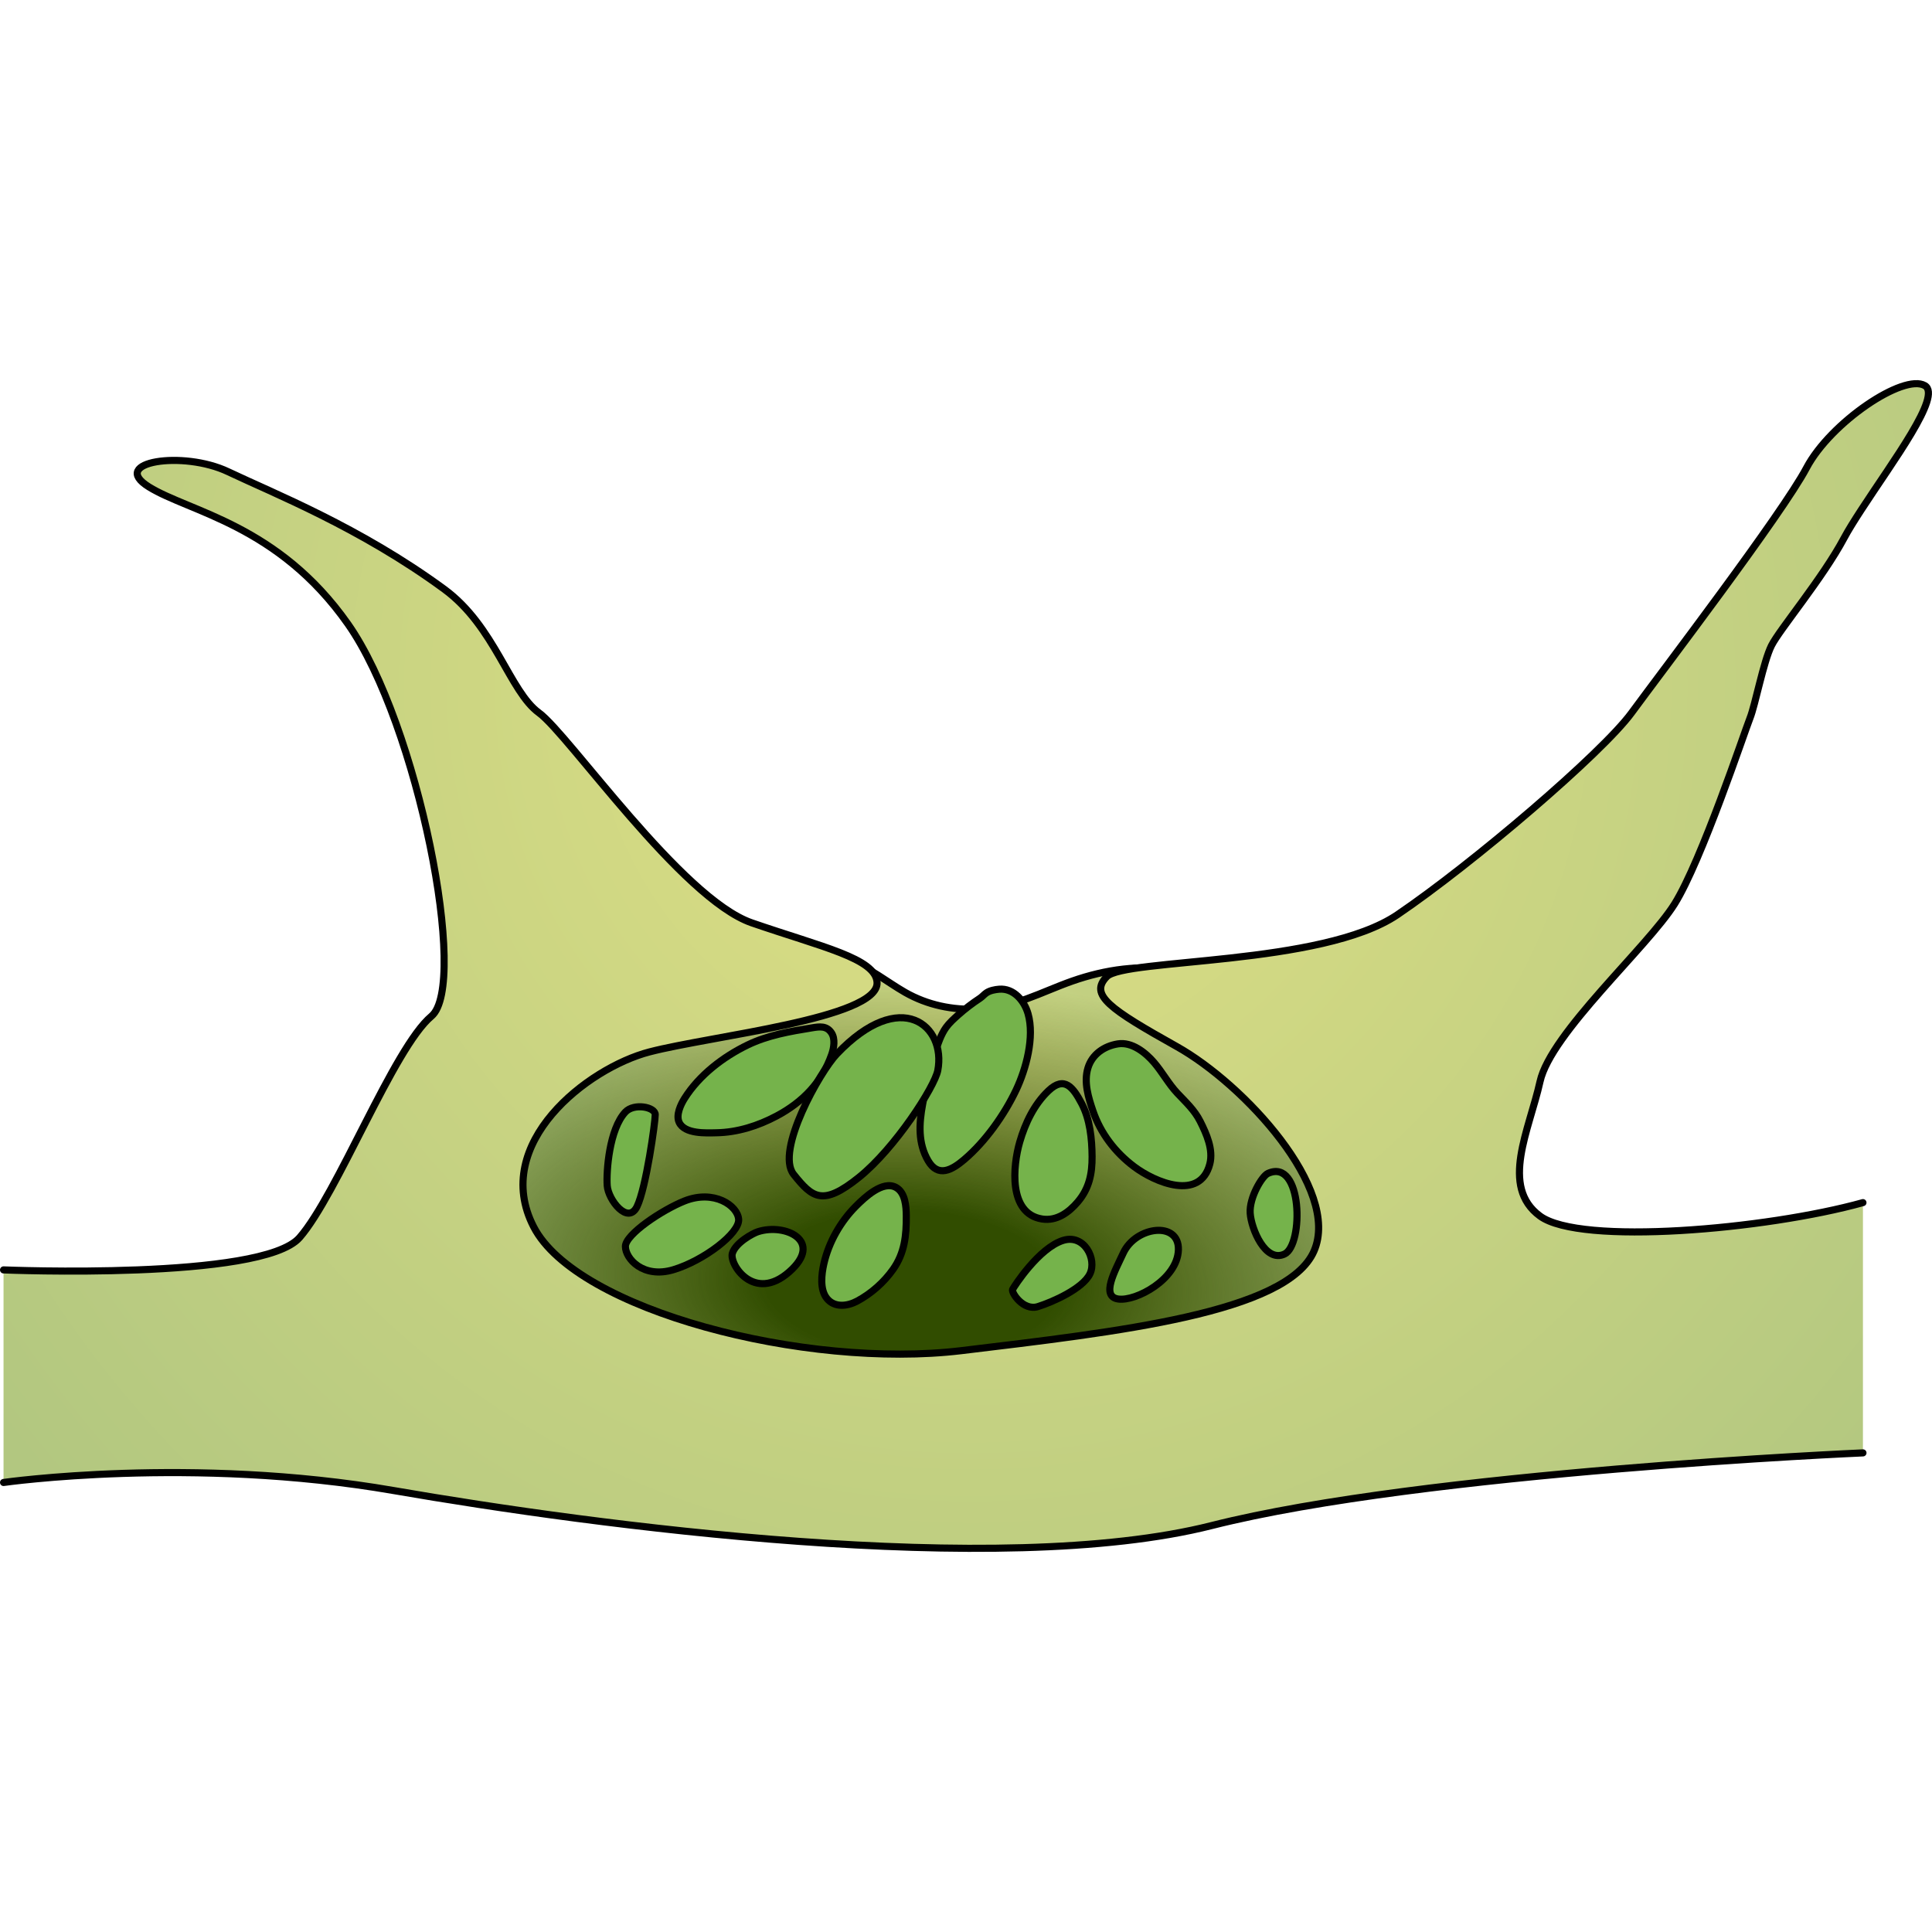
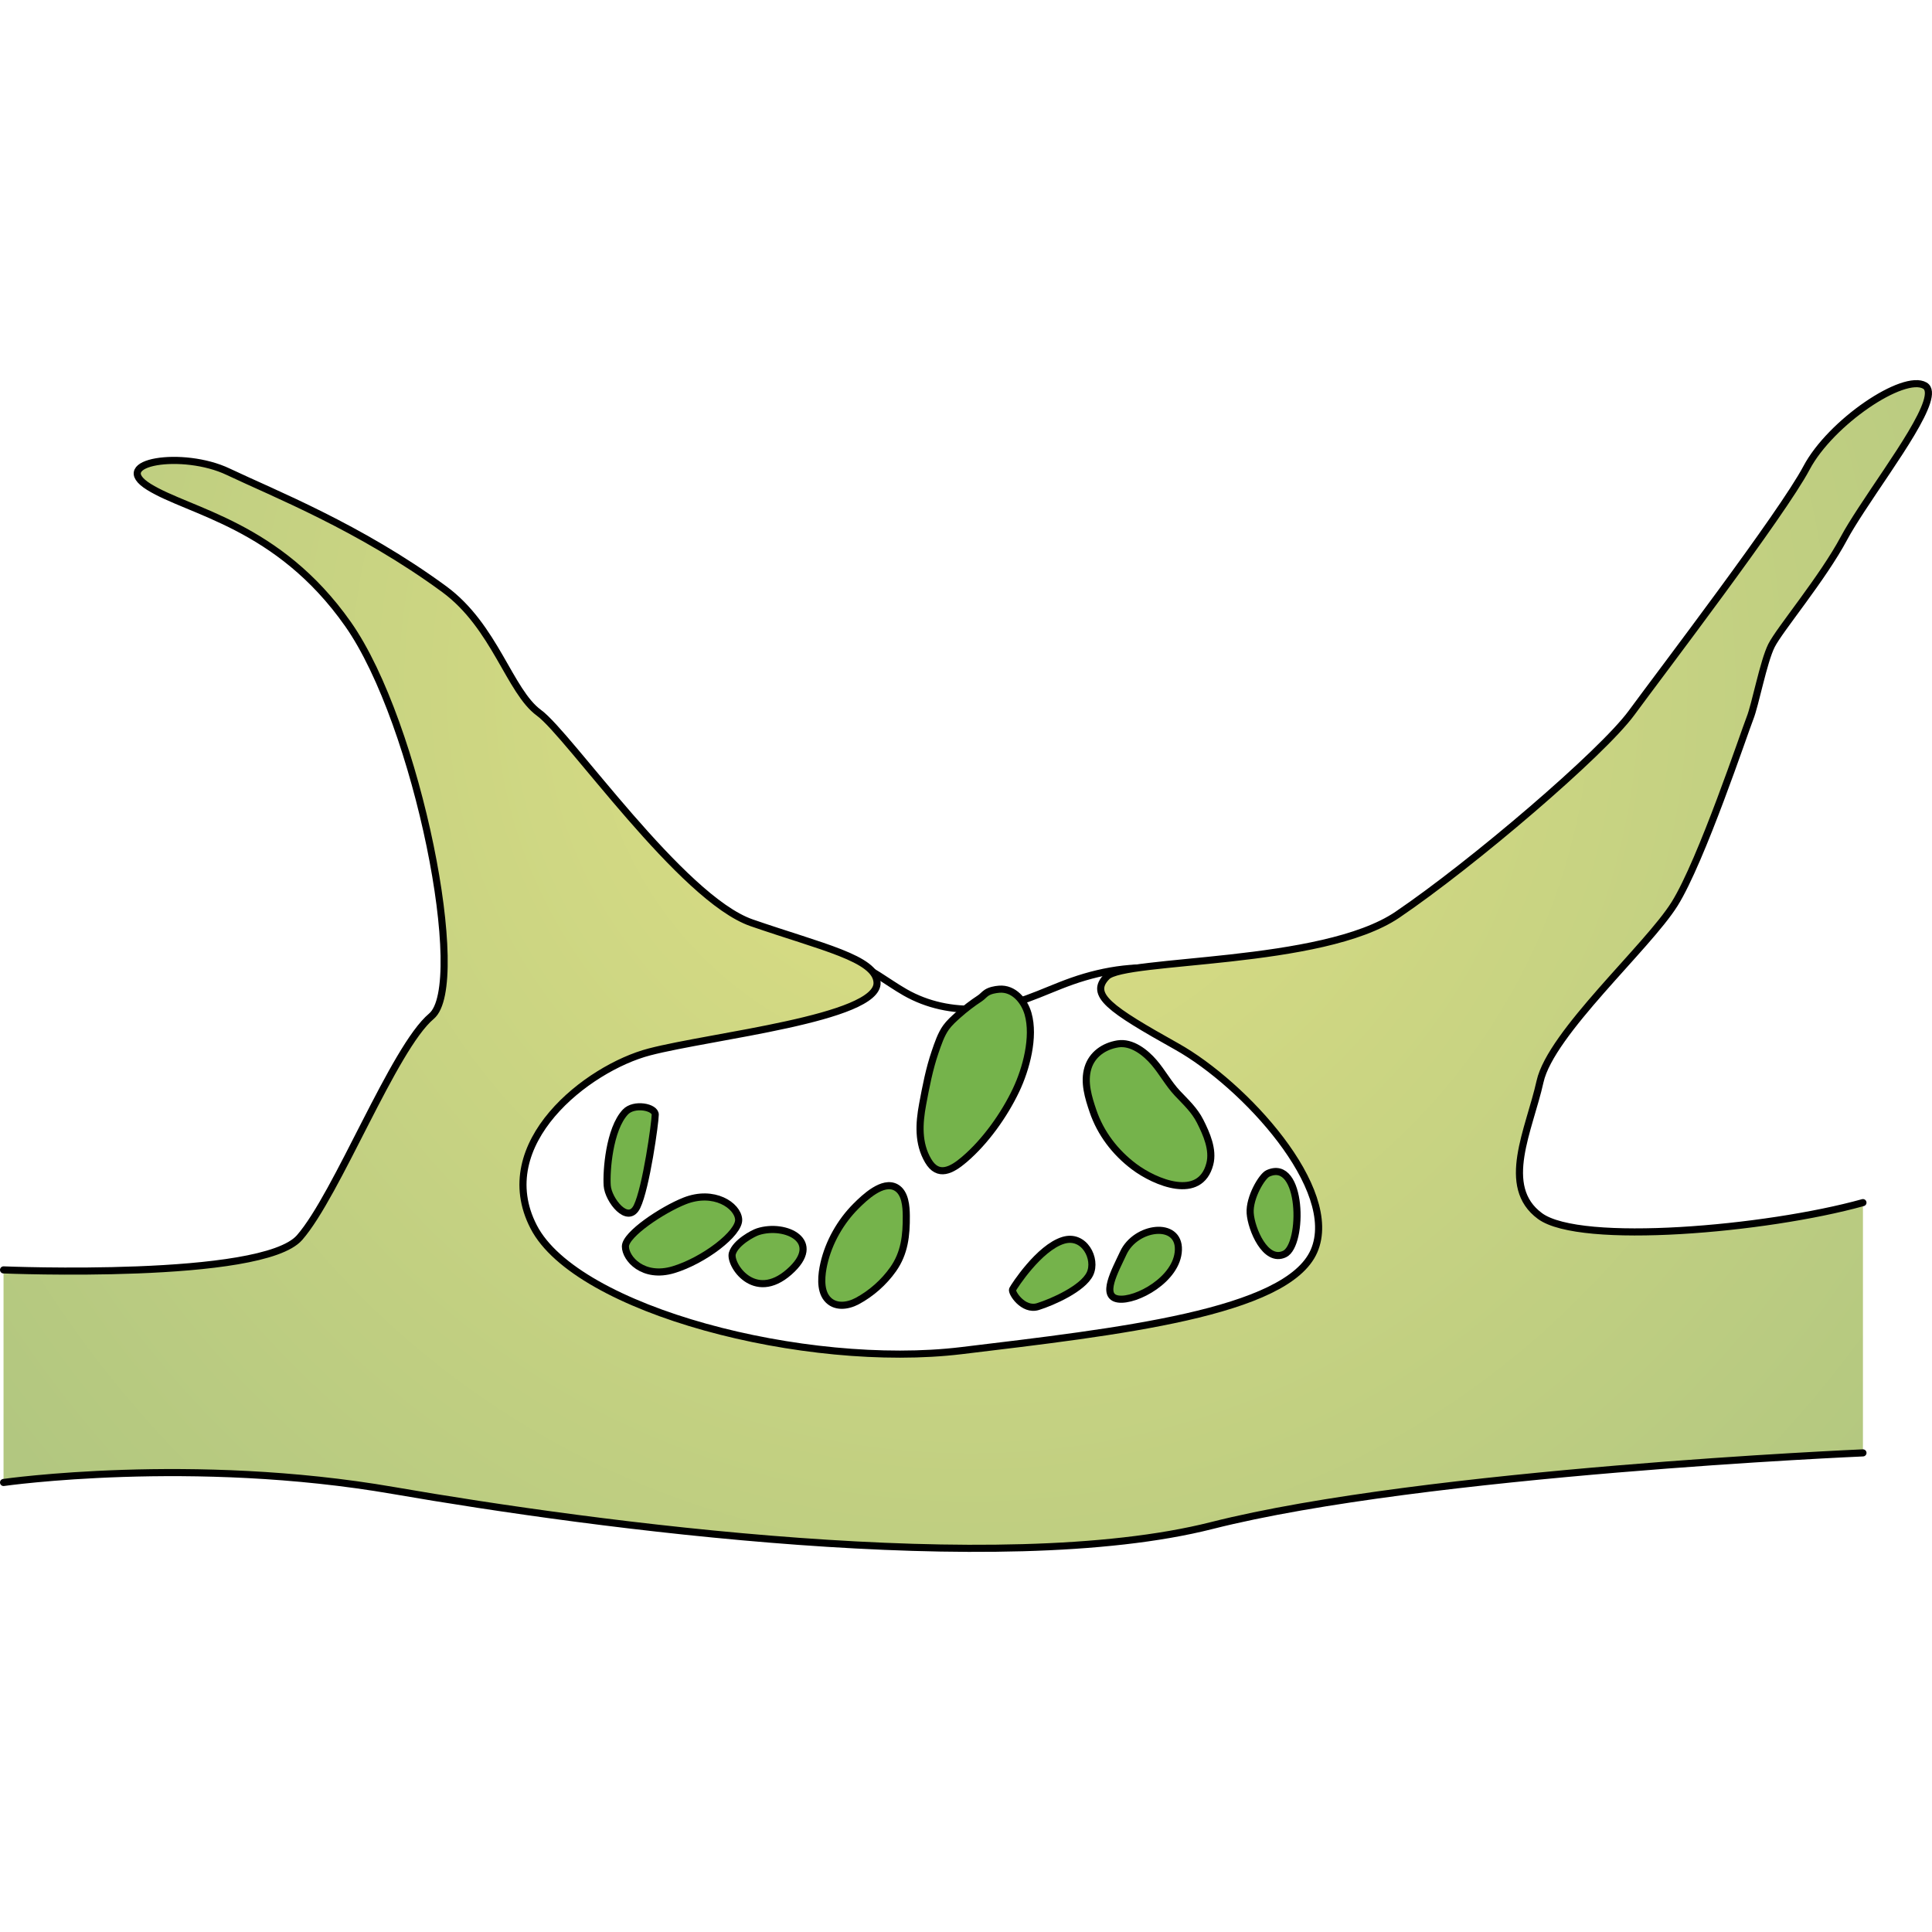
<svg xmlns="http://www.w3.org/2000/svg" version="1.1" id="Layer_1" width="800px" height="800px" viewBox="0 0 271.868 164.891" enable-background="new 0 0 271.868 164.891" xml:space="preserve">
  <g>
    <radialGradient id="SVGID_1_" cx="132.189" cy="113.818" r="53.346" gradientUnits="userSpaceOnUse">
      <stop offset="0.015" style="stop-color:#DFE084" />
      <stop offset="1" style="stop-color:#B2C780" />
    </radialGradient>
-     <path fill="url(#SVGID_1_)" d="M137.648,88.503c0.98-0.049,1.96-0.166,2.932-0.349c1.331-0.249,2.64-0.634,3.912-1.094   c2.148-0.775,4.227-1.733,6.382-2.489c4.68-1.641,9.673-2.361,14.593-1.512c1.402,0.242,2.79,0.635,4.121,1.137   c1.656,0.625,3.238,1.421,4.859,2.127c1.576,0.688,3.285,0.972,4.844,1.661c1.001,0.441,1.938,1.007,2.953,1.426   c2.043,0.843,4.166,1.496,6.108,2.566c2.665,1.467,5.121,3.373,7.114,5.678c4.686,5.422,5.547,10.611,4.387,17.512   c-0.563,3.347-0.529,7.668-1.739,10.807c-1.989,5.162-9.047,8.703-13.858,10.298c-12.227,4.054-26.169,3.841-38.863,4.958   c-7.229,0.637-14.23,2.123-21.348,3.461c-6.262,1.177-12.24,1.512-18.593,1.506c-3.987-0.005-7.902,0.26-11.798-0.739   c-2.977-0.763-5.881-1.847-8.84-2.688c-6.304-1.792-10.611-4.912-15.183-9.519c-3.679-3.707-5.996-7.547-5.506-12.988   c0.257-2.851,1.363-5.532,2.46-8.141c1.354-3.219,2.414-6.645,4.136-9.693c5.218-9.234,12.96-12.669,22.849-14.488   c6.027-1.107,12.221-0.256,17.494-3.958c2.551-1.789,5.38-3.273,8.555-2.218c2.845,0.945,5.176,2.92,7.74,4.386   C130.515,87.954,134.08,88.682,137.648,88.503z" />
    <radialGradient id="SVGID_2_" cx="128.283" cy="127.06" r="110.004" gradientTransform="matrix(0.999 0.04 -0.02 0.498 2.6 58.751)" gradientUnits="userSpaceOnUse">
      <stop offset="0.188" style="stop-color:#314D00" />
      <stop offset="0.785" style="stop-color:#314D00;stop-opacity:0" />
    </radialGradient>
-     <path fill="url(#SVGID_2_)" d="M137.648,88.503c0.98-0.049,1.96-0.166,2.932-0.349c1.331-0.249,2.64-0.634,3.912-1.094   c2.148-0.775,4.227-1.733,6.382-2.489c4.68-1.641,9.673-2.361,14.593-1.512c1.402,0.242,2.79,0.635,4.121,1.137   c1.656,0.625,3.238,1.421,4.859,2.127c1.576,0.688,3.285,0.972,4.844,1.661c1.001,0.441,1.938,1.007,2.953,1.426   c2.043,0.843,4.166,1.496,6.108,2.566c2.665,1.467,5.121,3.373,7.114,5.678c4.686,5.422,5.547,10.611,4.387,17.512   c-0.563,3.347-0.529,7.668-1.739,10.807c-1.989,5.162-9.047,8.703-13.858,10.298c-12.227,4.054-26.169,3.841-38.863,4.958   c-7.229,0.637-14.23,2.123-21.348,3.461c-6.262,1.177-12.24,1.512-18.593,1.506c-3.987-0.005-7.902,0.26-11.798-0.739   c-2.977-0.763-5.881-1.847-8.84-2.688c-6.304-1.792-10.611-4.912-15.183-9.519c-3.679-3.707-5.996-7.547-5.506-12.988   c0.257-2.851,1.363-5.532,2.46-8.141c1.354-3.219,2.414-6.645,4.136-9.693c5.218-9.234,12.96-12.669,22.849-14.488   c6.027-1.107,12.221-0.256,17.494-3.958c2.551-1.789,5.38-3.273,8.555-2.218c2.845,0.945,5.176,2.92,7.74,4.386   C130.515,87.954,134.08,88.682,137.648,88.503z" />
    <path fill="none" stroke="#000000" stroke-linecap="round" stroke-linejoin="round" stroke-miterlimit="10" d="M137.648,88.503   c0.98-0.049,1.96-0.166,2.932-0.349c1.331-0.249,2.64-0.634,3.912-1.094c2.148-0.775,4.227-1.733,6.382-2.489   c4.68-1.641,9.673-2.361,14.593-1.512c1.402,0.242,2.79,0.635,4.121,1.137c1.656,0.625,3.238,1.421,4.859,2.127   c1.576,0.688,3.285,0.972,4.844,1.661c1.001,0.441,1.938,1.007,2.953,1.426c2.043,0.843,4.166,1.496,6.108,2.566   c2.665,1.467,5.121,3.373,7.114,5.678c4.686,5.422,5.547,10.611,4.387,17.512c-0.563,3.347-0.529,7.668-1.739,10.807   c-1.989,5.162-9.047,8.703-13.858,10.298c-12.227,4.054-26.169,3.841-38.863,4.958c-7.229,0.637-14.23,2.123-21.348,3.461   c-6.262,1.177-12.24,1.512-18.593,1.506c-3.987-0.005-7.902,0.26-11.798-0.739c-2.977-0.763-5.881-1.847-8.84-2.688   c-6.304-1.792-10.611-4.912-15.183-9.519c-3.679-3.707-5.996-7.547-5.506-12.988c0.257-2.851,1.363-5.532,2.46-8.141   c1.354-3.219,2.414-6.645,4.136-9.693c5.218-9.234,12.96-12.669,22.849-14.488c6.027-1.107,12.221-0.256,17.494-3.958   c2.551-1.789,5.38-3.273,8.555-2.218c2.845,0.945,5.176,2.92,7.74,4.386C130.515,87.954,134.08,88.682,137.648,88.503z" />
    <g>
      <radialGradient id="SVGID_3_" cx="136.615" cy="43.395" r="172" gradientUnits="userSpaceOnUse">
        <stop offset="0.015" style="stop-color:#DFE084" />
        <stop offset="1" style="stop-color:#B2C780" />
      </radialGradient>
      <path fill="url(#SVGID_3_)" d="M0.5,125.21c0,0,36.352,1.514,41.652-4.544c5.302-6.058,13.254-26.711,18.555-31.152    s-1.893-41.171-11.738-55.182S26.635,18.562,20.947,15.021c-5.686-3.541,4.799-5.156,11.158-2.129    c6.361,3.027,18.521,7.807,30.396,16.518c7.162,5.253,9.187,14.389,13.352,17.418s20.069,26.128,29.914,29.536    s17.531,5.011,17.652,8.424c0.179,5.032-23.331,7.479-32.041,9.751c-8.71,2.272-22.34,12.875-16.282,24.613    s38.244,20.068,60.206,17.418s45.818-5.301,49.604-14.01s-9.845-23.477-19.312-28.778s-12.358-7.28-9.845-9.845    c2.515-2.565,30.292-1.515,40.895-8.709s28.778-22.72,32.943-28.399s21.206-28.021,24.613-34.458s13.662-13.334,16.66-11.598    c2.445,1.416-4.525,10.685-8.953,17.499c-0.998,1.535-1.85,2.899-2.406,3.944c-3.029,5.68-9.088,12.875-10.224,15.146    s-2.271,8.33-3.029,10.224s-6.816,20.069-10.603,26.127s-17.418,18.175-18.933,24.992s-5.68,14.768,0,18.934    c5.68,4.164,31.807,1.893,45.438-1.895v35.216c0,0-61.721,2.65-91.635,10.224s-86.713,0-115.112-4.922    c-28.4-4.924-54.906-1.137-54.906-1.137V125.21z" />
      <path fill="none" stroke="#000000" stroke-linecap="round" stroke-linejoin="round" stroke-miterlimit="10" d="M0.5,125.21    c0,0,36.352,1.514,41.652-4.544c5.302-6.058,13.254-26.711,18.555-31.152s-1.893-41.171-11.738-55.182    S26.635,18.562,20.947,15.021c-5.686-3.541,4.799-5.156,11.158-2.129c6.361,3.027,18.521,7.807,30.396,16.518    c7.162,5.253,9.187,14.389,13.352,17.418s20.069,26.128,29.914,29.536s17.531,5.011,17.652,8.424    c0.179,5.032-23.331,7.479-32.041,9.751c-8.71,2.272-22.34,12.875-16.282,24.613s38.244,20.068,60.206,17.418    s45.818-5.301,49.604-14.01s-9.845-23.477-19.312-28.778s-12.358-7.28-9.845-9.845c2.515-2.565,30.292-1.515,40.895-8.709    s28.778-22.72,32.943-28.399s21.206-28.021,24.613-34.458s13.662-13.334,16.66-11.598c2.445,1.416-4.525,10.685-8.953,17.499    c-0.998,1.535-1.85,2.899-2.406,3.944c-3.029,5.68-9.088,12.875-10.224,15.146s-2.271,8.33-3.029,10.224    s-6.816,20.069-10.603,26.127s-17.418,18.175-18.933,24.992s-5.68,14.768,0,18.934c5.68,4.164,31.807,1.893,45.438-1.895" />
      <path fill="none" stroke="#000000" stroke-linecap="round" stroke-linejoin="round" stroke-miterlimit="10" d="M262.153,150.959    c0,0-61.721,2.65-91.635,10.224s-86.713,0-115.112-4.922c-28.4-4.924-54.906-1.137-54.906-1.137" />
      <path fill="#75B34B" stroke="#000000" stroke-linecap="round" stroke-linejoin="round" stroke-miterlimit="10" d="    M129.832,101.895c-0.504,2.71-0.676,5.478,0.774,7.954c1.398,2.385,3.323,1.334,5.088-0.172c2.968-2.53,5.624-6.269,7.288-9.775    c1.412-2.971,2.619-7.451,1.686-10.734c-0.518-1.816-2.012-3.635-4.084-3.456c-0.581,0.05-1.268,0.179-1.764,0.507    c-0.335,0.221-0.582,0.544-0.922,0.767c-1.09,0.716-2.09,1.479-3.065,2.347c-0.587,0.521-1.25,1.121-1.706,1.757    c-0.709,0.987-1.145,2.31-1.536,3.448C130.77,96.927,130.294,99.416,129.832,101.895z" />
-       <path fill="#75B34B" stroke="#000000" stroke-linecap="round" stroke-linejoin="round" stroke-miterlimit="10" d="M105.227,93.548    c-3.459,1.669-6.828,4.247-8.9,7.535c-0.536,0.852-1.232,2.32-0.765,3.35c0.77,1.691,3.831,1.506,5.257,1.481    c2.96-0.051,5.852-0.976,8.451-2.354c3.646-1.933,6.389-4.732,7.765-8.676c0.313-0.896,0.526-2.184-0.03-3.027    c-0.685-1.039-1.699-0.88-2.749-0.709C111.174,91.647,108.062,92.181,105.227,93.548z" />
      <path fill="#75B34B" stroke="#000000" stroke-linecap="round" stroke-linejoin="round" stroke-miterlimit="10" d="M153.089,96.809    c-0.6,1.991,0.067,4.143,0.71,6.032c1.073,3.154,3.123,5.833,5.785,7.834c2.96,2.227,9.292,4.887,10.658-0.367    c0.524-2.016-0.468-4.245-1.36-6.014c-0.801-1.588-2.018-2.688-3.212-3.957c-1.23-1.309-2.101-2.948-3.274-4.315    c-1.212-1.413-3.134-2.933-5.097-2.616C155.362,93.718,153.671,94.874,153.089,96.809z" />
-       <path fill="#75B34B" stroke="#000000" stroke-linecap="round" stroke-linejoin="round" stroke-miterlimit="10" d="M143.496,107.21    c-0.967,3.336-1.631,10.078,3.139,10.837c2.061,0.327,3.768-0.923,5.029-2.407c1.598-1.88,2.031-3.955,2.013-6.381    c-0.019-2.477-0.297-5.266-1.48-7.486c-1.177-2.209-2.394-3.932-4.665-1.766C145.52,101.925,144.262,104.569,143.496,107.21z" />
      <path fill="#75B34B" stroke="#000000" stroke-linecap="round" stroke-linejoin="round" stroke-miterlimit="10" d="    M115.934,124.345c-0.332,1.467-0.598,3.629,0.433,4.893c1.084,1.33,2.9,1.085,4.26,0.357c1.976-1.06,3.762-2.643,5.053-4.471    c1.624-2.299,1.874-4.793,1.853-7.533c-0.011-1.287-0.133-3.248-1.436-3.979c-1.871-1.051-4.452,1.434-5.641,2.62    C118.274,118.411,116.615,121.331,115.934,124.345z" />
-       <path fill="#75B34B" stroke="#000000" stroke-linecap="round" stroke-linejoin="round" stroke-miterlimit="10" d="M117.752,94.826    c-2.351,2.466-8.699,13.653-6.063,16.95c2.637,3.299,4.077,4.506,9.171,0.416c5.095-4.092,10.669-12.758,11.106-15.057    C133.158,90.874,126.814,85.318,117.752,94.826z" />
      <path fill="#75B34B" stroke="#000000" stroke-linecap="round" stroke-linejoin="round" stroke-miterlimit="10" d="M96.329,115.509    c-3.108,1.232-8.322,4.693-8.322,6.401s2.49,4.552,6.758,3.272c4.268-1.281,9.318-5.133,9.176-7.084    C103.798,116.149,100.454,113.873,96.329,115.509z" />
      <path fill="#75B34B" stroke="#000000" stroke-linecap="round" stroke-linejoin="round" stroke-miterlimit="10" d="M88.007,102.989    c-2.276,2.411-2.703,8.362-2.561,10.369c0.143,2.008,2.917,5.564,4.197,2.933s2.561-11.847,2.561-12.93    S89.216,101.71,88.007,102.989z" />
      <path fill="#75B34B" stroke="#000000" stroke-linecap="round" stroke-linejoin="round" stroke-miterlimit="10" d="    M149.605,121.056c-3.404,1.054-6.899,6.474-7.113,6.9s1.494,3.059,3.557,2.418c2.063-0.64,6.33-2.531,7.326-4.609    C154.371,123.688,152.594,120.132,149.605,121.056z" />
      <path fill="#75B34B" stroke="#000000" stroke-linecap="round" stroke-linejoin="round" stroke-miterlimit="10" d="    M158.069,122.835c-1.183,2.544-3.2,6.117-0.711,6.473s8.321-2.774,8.464-6.9C165.965,118.282,159.825,119.058,158.069,122.835z" />
      <path fill="#75B34B" stroke="#000000" stroke-linecap="round" stroke-linejoin="round" stroke-miterlimit="10" d="    M178.412,111.636c-0.825,0.376-2.632,3.395-2.489,5.59s2.134,7.032,4.837,5.752C183.463,121.696,183.319,109.399,178.412,111.636z    " />
      <path fill="#75B34B" stroke="#000000" stroke-linecap="round" stroke-linejoin="round" stroke-miterlimit="10" d="    M106.656,119.834c-0.688,0.222-3.138,1.523-3.6,3.046c-0.462,1.523,3.046,6.955,7.984,2.623    C115.979,121.173,110.533,118.588,106.656,119.834z" />
    </g>
  </g>
</svg>